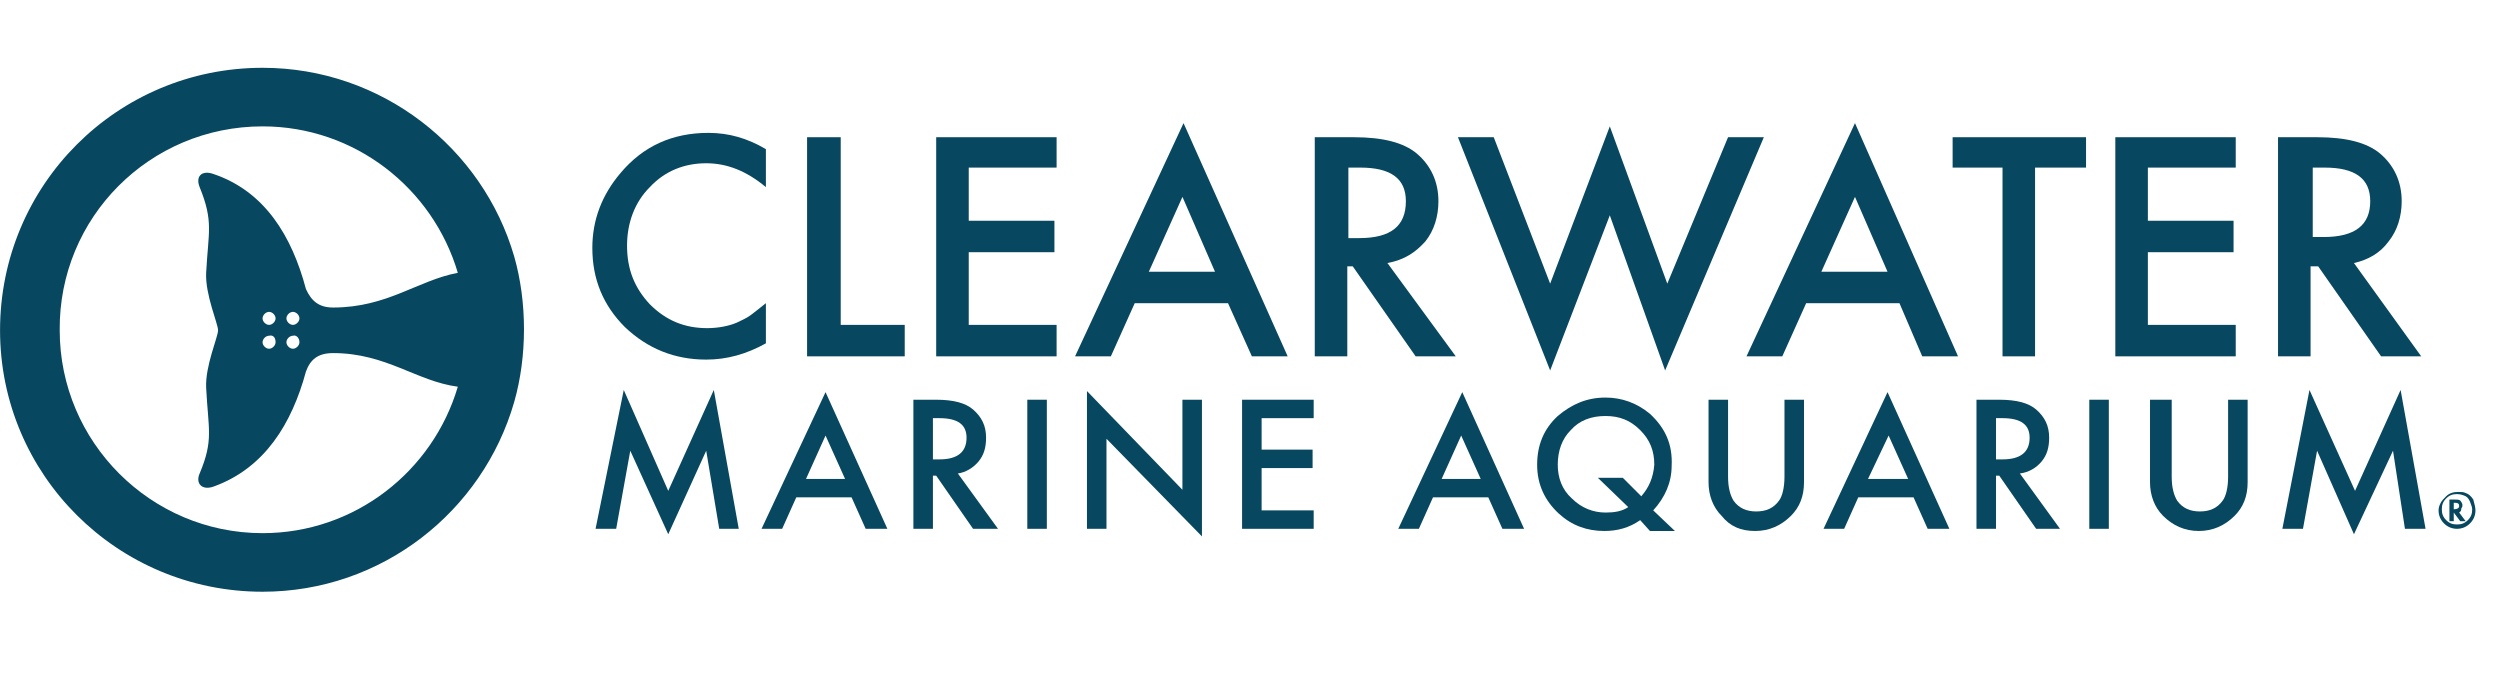
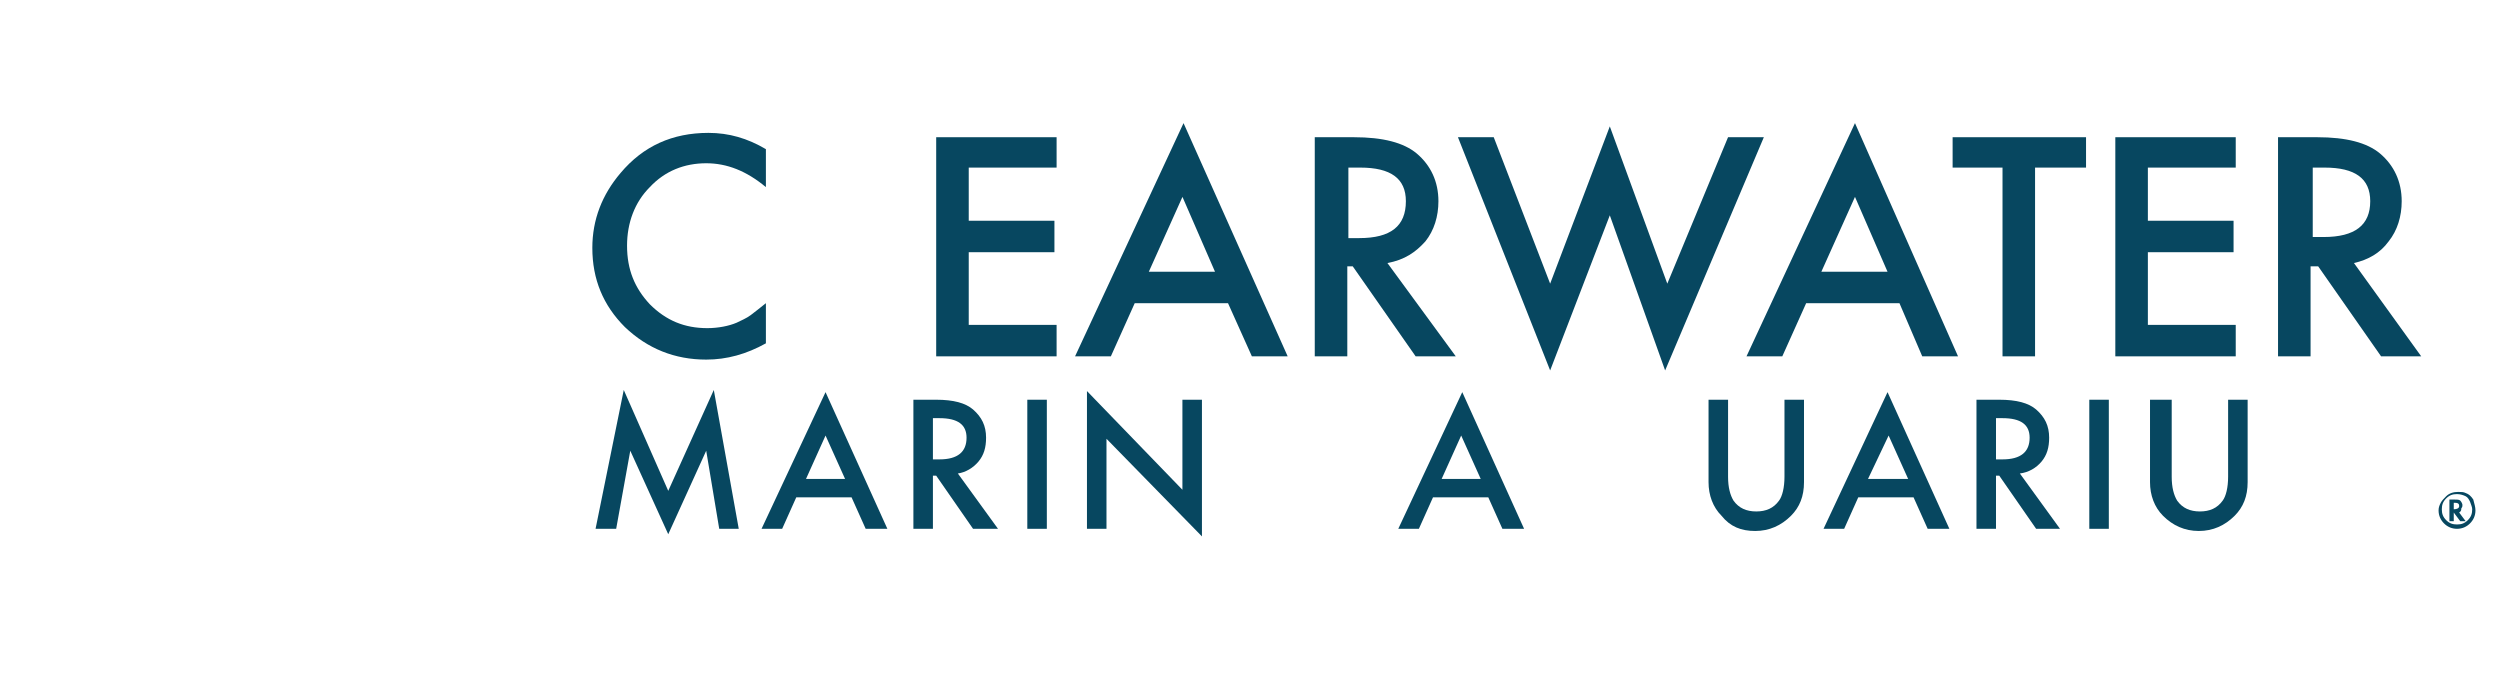
<svg xmlns="http://www.w3.org/2000/svg" width="472" height="128" viewBox="0 0 472 128" fill="none">
  <g clip-path="url(#clip0_756_36966)">
-     <path d="M49.571 111.719C72.099 111.719 91.146 96.564 97.085 75.879C98.314 71.578 98.928 66.867 98.928 62.157C98.928 57.447 98.314 52.736 97.085 48.435C91.146 27.955 72.099 12.8 49.571 12.8C22.128 12.8 0.009 34.918 0.009 62.362C0.009 89.6 22.128 111.719 49.571 111.719ZM49.571 23.859C66.979 23.859 81.725 35.533 86.436 51.507C78.858 52.941 73.123 58.061 62.883 58.061C60.221 58.061 58.787 56.832 57.763 54.579C55.101 44.544 49.981 36.147 40.355 32.87C38.102 32.051 36.873 33.28 37.693 35.328C40.355 41.882 39.331 43.725 38.922 51.507C38.717 55.603 41.174 61.133 41.174 62.362C41.174 63.591 38.717 69.12 38.922 73.216C39.331 81.204 40.355 83.047 37.693 89.395C36.873 91.239 38.102 92.672 40.355 91.853C49.981 88.371 55.101 79.975 57.763 70.144C58.583 67.891 60.016 66.663 62.883 66.663C72.919 66.663 78.653 71.987 86.436 73.011C81.725 88.986 66.979 100.66 49.571 100.66C28.477 100.66 11.273 83.456 11.273 62.362C11.069 41.062 28.272 23.859 49.571 23.859ZM55.306 61.338C54.691 61.338 54.077 60.723 54.077 60.109C54.077 59.495 54.691 58.88 55.306 58.88C55.92 58.88 56.535 59.495 56.535 60.109C56.535 60.723 55.92 61.338 55.306 61.338ZM56.535 64.615C56.535 65.229 55.92 65.843 55.306 65.843C54.691 65.843 54.077 65.229 54.077 64.615C54.077 64 54.691 63.386 55.306 63.386C55.92 63.181 56.535 63.795 56.535 64.615ZM50.8 61.338C50.186 61.338 49.571 60.723 49.571 60.109C49.571 59.495 50.186 58.88 50.8 58.88C51.414 58.88 52.029 59.495 52.029 60.109C52.029 60.723 51.414 61.338 50.8 61.338ZM52.029 64.615C52.029 65.229 51.414 65.843 50.8 65.843C50.186 65.843 49.571 65.229 49.571 64.615C49.571 64 50.186 63.386 50.8 63.386C51.619 63.181 52.029 63.795 52.029 64.615Z" fill="#074760" />
    <path d="M133.337 67.892C137.228 67.892 140.915 66.868 144.601 64.82V57.242C143.577 58.061 142.553 58.881 141.734 59.495C140.915 60.109 139.891 60.519 139.072 60.929C137.638 61.543 135.59 61.953 133.542 61.953C129.241 61.953 125.76 60.519 122.687 57.447C119.82 54.375 118.387 50.893 118.387 46.388C118.387 42.087 119.82 38.196 122.687 35.328C125.555 32.256 129.241 30.823 133.337 30.823C137.228 30.823 140.915 32.256 144.601 35.328V28.16C141.12 26.112 137.638 25.088 133.747 25.088C126.988 25.088 121.459 27.546 117.158 32.666C113.676 36.762 111.833 41.472 111.833 46.797C111.833 52.737 113.881 57.652 117.977 61.748C122.278 65.844 127.398 67.892 133.337 67.892Z" fill="#074760" />
-     <path d="M170.811 61.338H158.727V25.907H152.378V67.277H170.811V61.338Z" fill="#074760" />
    <path d="M199.486 31.642V25.907H176.753V67.277H199.486V61.338H182.897V47.616H199.076V41.677H182.897V31.642H199.486Z" fill="#074760" />
    <path d="M236.355 67.276H243.113L223.452 23.244L202.972 67.276H209.731L214.236 57.241H231.849L236.355 67.276ZM216.899 51.302L223.248 37.171L229.392 51.302H216.899Z" fill="#074760" />
    <path d="M269.116 45.568C270.755 43.52 271.574 40.858 271.574 37.99C271.574 34.304 270.14 31.232 267.478 28.979C265.02 26.931 261.129 25.907 255.599 25.907H248.227V67.277H254.371V50.279H255.395L267.273 67.277H274.851L261.948 49.664C265.225 49.05 267.273 47.616 269.116 45.568ZM256.623 44.954H254.575V31.642H256.828C262.563 31.642 265.43 33.69 265.43 37.99C265.43 42.701 262.563 44.954 256.623 44.954Z" fill="#074760" />
    <path d="M326.255 25.908L314.786 53.556L303.932 23.86L292.668 53.556L282.018 25.908H275.26L292.668 69.94L303.932 40.654L314.377 69.94L333.014 25.908H326.255Z" fill="#074760" />
    <path d="M350.22 23.244L329.74 67.276H336.498L341.004 57.241H358.617L362.918 67.276H369.676L350.22 23.244ZM343.871 51.302L350.22 37.171L356.364 51.302H343.871Z" fill="#074760" />
    <path d="M393.844 25.907H368.654V31.642H378.075V67.277H384.219V31.642H393.844V25.907Z" fill="#074760" />
    <path d="M399.373 67.277H422.106V61.338H405.517V47.616H421.696V41.677H405.517V31.642H422.106V25.907H399.373V67.277Z" fill="#074760" />
    <path d="M436.646 50.279H437.67L449.548 67.277H457.126L444.428 49.664C447.091 49.05 449.344 47.821 450.982 45.568C452.62 43.52 453.44 40.858 453.44 37.99C453.44 34.304 452.006 31.232 449.344 28.979C446.886 26.931 442.995 25.907 437.465 25.907H430.092V67.277H436.236V50.279H436.646ZM436.646 31.642H438.899C444.633 31.642 447.5 33.69 447.5 37.99C447.5 42.496 444.633 44.749 438.694 44.749H436.646V31.642Z" fill="#074760" />
    <path d="M117.767 73.626L112.442 99.841H116.334L118.996 85.095L126.164 100.865L133.332 85.095L135.79 99.841H139.476L134.766 73.626L126.164 92.672L117.767 73.626Z" fill="#074760" />
    <path d="M147.671 99.841L150.333 93.902H160.778L163.44 99.841H167.536L155.863 74.036L143.779 99.841H147.671ZM155.863 82.228L159.549 90.42H152.176L155.863 82.228Z" fill="#074760" />
    <path d="M184.737 87.141C185.761 85.913 186.17 84.479 186.17 82.636C186.17 80.383 185.351 78.745 183.713 77.311C182.279 76.082 180.026 75.468 176.75 75.468H172.449V99.839H176.135V89.804H176.75L183.713 99.839H188.423L180.846 89.394C182.279 89.189 183.713 88.37 184.737 87.141ZM177.364 86.732H176.135V78.949H177.364C180.846 78.949 182.484 80.178 182.484 82.636C182.484 85.298 180.846 86.732 177.364 86.732Z" fill="#074760" />
    <path d="M193.956 75.468H197.642V99.839H193.956V75.468Z" fill="#074760" />
    <path d="M205.218 73.831V99.84H208.904V82.842L226.927 101.274V75.469H223.24V92.468L205.218 73.831Z" fill="#074760" />
-     <path d="M248.022 78.949V75.468H234.505V99.839H248.022V96.358H238.192V88.37H247.817V84.889H238.192V78.949H248.022Z" fill="#074760" />
    <path d="M270.547 93.902H280.992L283.654 99.841H287.75L276.076 74.036L263.993 99.841H267.884L270.547 93.902ZM275.872 82.228L279.558 90.42H272.185L275.872 82.228Z" fill="#074760" />
-     <path d="M311.512 78.132C309.055 76.084 306.187 75.06 303.115 75.06C299.634 75.06 296.767 76.288 294.104 78.541C291.442 80.999 290.213 84.071 290.213 87.757C290.213 91.444 291.647 94.516 294.309 96.973C296.767 99.226 299.634 100.25 302.911 100.25C305.368 100.25 307.621 99.636 309.669 98.202L311.512 100.25H316.223L312.127 96.359C314.379 93.901 315.608 91.034 315.608 87.962C315.813 83.866 314.379 80.794 311.512 78.132ZM309.874 93.697L306.392 90.215H301.682L307.416 95.745C306.187 96.564 304.754 96.769 303.115 96.769C300.863 96.769 298.61 95.949 296.767 94.106C294.923 92.468 294.104 90.215 294.104 87.757C294.104 85.095 294.923 82.842 296.562 81.204C298.2 79.36 300.453 78.541 303.115 78.541C305.778 78.541 307.826 79.36 309.669 81.204C311.512 83.047 312.331 85.095 312.331 87.757C312.127 90.215 311.307 92.058 309.874 93.697Z" fill="#074760" />
    <path d="M331.379 100.249C334.042 100.249 336.294 99.225 338.138 97.382C339.776 95.743 340.595 93.695 340.595 91.033V75.468H336.909V90.009C336.909 92.057 336.499 93.695 335.885 94.514C334.861 95.948 333.427 96.562 331.584 96.562C329.741 96.562 328.307 95.948 327.283 94.514C326.669 93.49 326.259 92.057 326.259 90.009V75.468H322.573V91.033C322.573 93.49 323.392 95.743 325.03 97.382C326.669 99.43 328.717 100.249 331.379 100.249Z" fill="#074760" />
    <path d="M344.284 99.841H348.175L350.837 93.902H361.282L363.945 99.841H368.041L356.367 74.036L344.284 99.841ZM352.681 90.42L356.572 82.228L360.258 90.42H352.681Z" fill="#074760" />
    <path d="M385.446 87.141C386.47 85.913 386.879 84.479 386.879 82.636C386.879 80.383 386.06 78.745 384.422 77.311C382.988 76.082 380.735 75.468 377.459 75.468H373.158V99.839H376.844V89.804H377.459L384.422 99.839H388.927L381.35 89.394C382.988 89.189 384.422 88.37 385.446 87.141ZM378.073 86.732H376.844V78.949H378.073C381.555 78.949 383.193 80.178 383.193 82.636C383.193 85.298 381.555 86.732 378.073 86.732Z" fill="#074760" />
    <path d="M394.459 75.468H398.146V99.839H394.459V75.468Z" fill="#074760" />
    <path d="M405.922 75.468V91.033C405.922 93.49 406.742 95.743 408.38 97.382C410.223 99.225 412.476 100.249 415.138 100.249C417.801 100.249 420.054 99.225 421.897 97.382C423.535 95.743 424.354 93.695 424.354 91.033V75.468H420.668V90.009C420.668 92.057 420.258 93.695 419.644 94.514C418.62 95.948 417.186 96.562 415.343 96.562C413.5 96.562 412.066 95.948 411.042 94.514C410.428 93.49 410.018 92.057 410.018 90.009V75.468H405.922Z" fill="#074760" />
-     <path d="M444.632 92.672L436.03 73.626L430.91 99.841H434.801L437.464 85.095L444.427 100.865L451.8 85.095L454.053 99.841H457.944L453.234 73.626L444.632 92.672Z" fill="#074760" />
    <path d="M467.366 96.358C467.366 97.382 466.956 98.201 466.342 98.815C465.727 99.43 464.908 99.839 463.884 99.839C462.86 99.839 462.041 99.43 461.426 98.815C460.812 98.201 460.402 97.382 460.402 96.358C460.402 95.743 460.607 95.334 460.812 94.924C461.017 94.514 461.426 94.105 461.836 93.695C462.45 93.081 463.27 92.876 464.089 92.876C464.703 92.876 465.113 92.876 465.522 93.081C466.137 93.286 466.546 93.695 466.956 94.31C467.161 95.129 467.366 95.743 467.366 96.358ZM463.884 93.286C463.065 93.286 462.45 93.49 461.836 94.105C461.222 94.719 461.017 95.334 461.017 96.153C461.017 96.972 461.222 97.586 461.836 98.201C462.45 98.815 463.065 99.02 463.884 99.02C464.703 99.02 465.318 98.815 465.932 98.201C466.546 97.586 466.751 96.972 466.751 96.153C466.751 95.743 466.546 95.334 466.342 94.719C466.137 94.31 465.932 93.9 465.522 93.695C465.113 93.49 464.498 93.286 463.884 93.286ZM464.294 96.767L465.522 98.406H464.498L463.27 96.767V98.406H462.45V94.31H463.27C463.884 94.31 464.294 94.31 464.498 94.514C464.703 94.719 464.908 95.129 464.908 95.334C464.908 95.538 464.908 95.743 464.703 95.948C464.703 96.562 464.498 96.562 464.294 96.767ZM463.27 96.153C463.884 96.153 464.294 95.948 464.294 95.538C464.294 95.129 464.089 94.924 463.474 94.924H463.27V96.153Z" fill="#074760" />
  </g>
  <defs>
    <clipPath id="clip0_756_36966">
      <rect width="471.043" height="102.401" fill="white" transform="translate(0 12.8)" />
    </clipPath>
  </defs>
</svg>